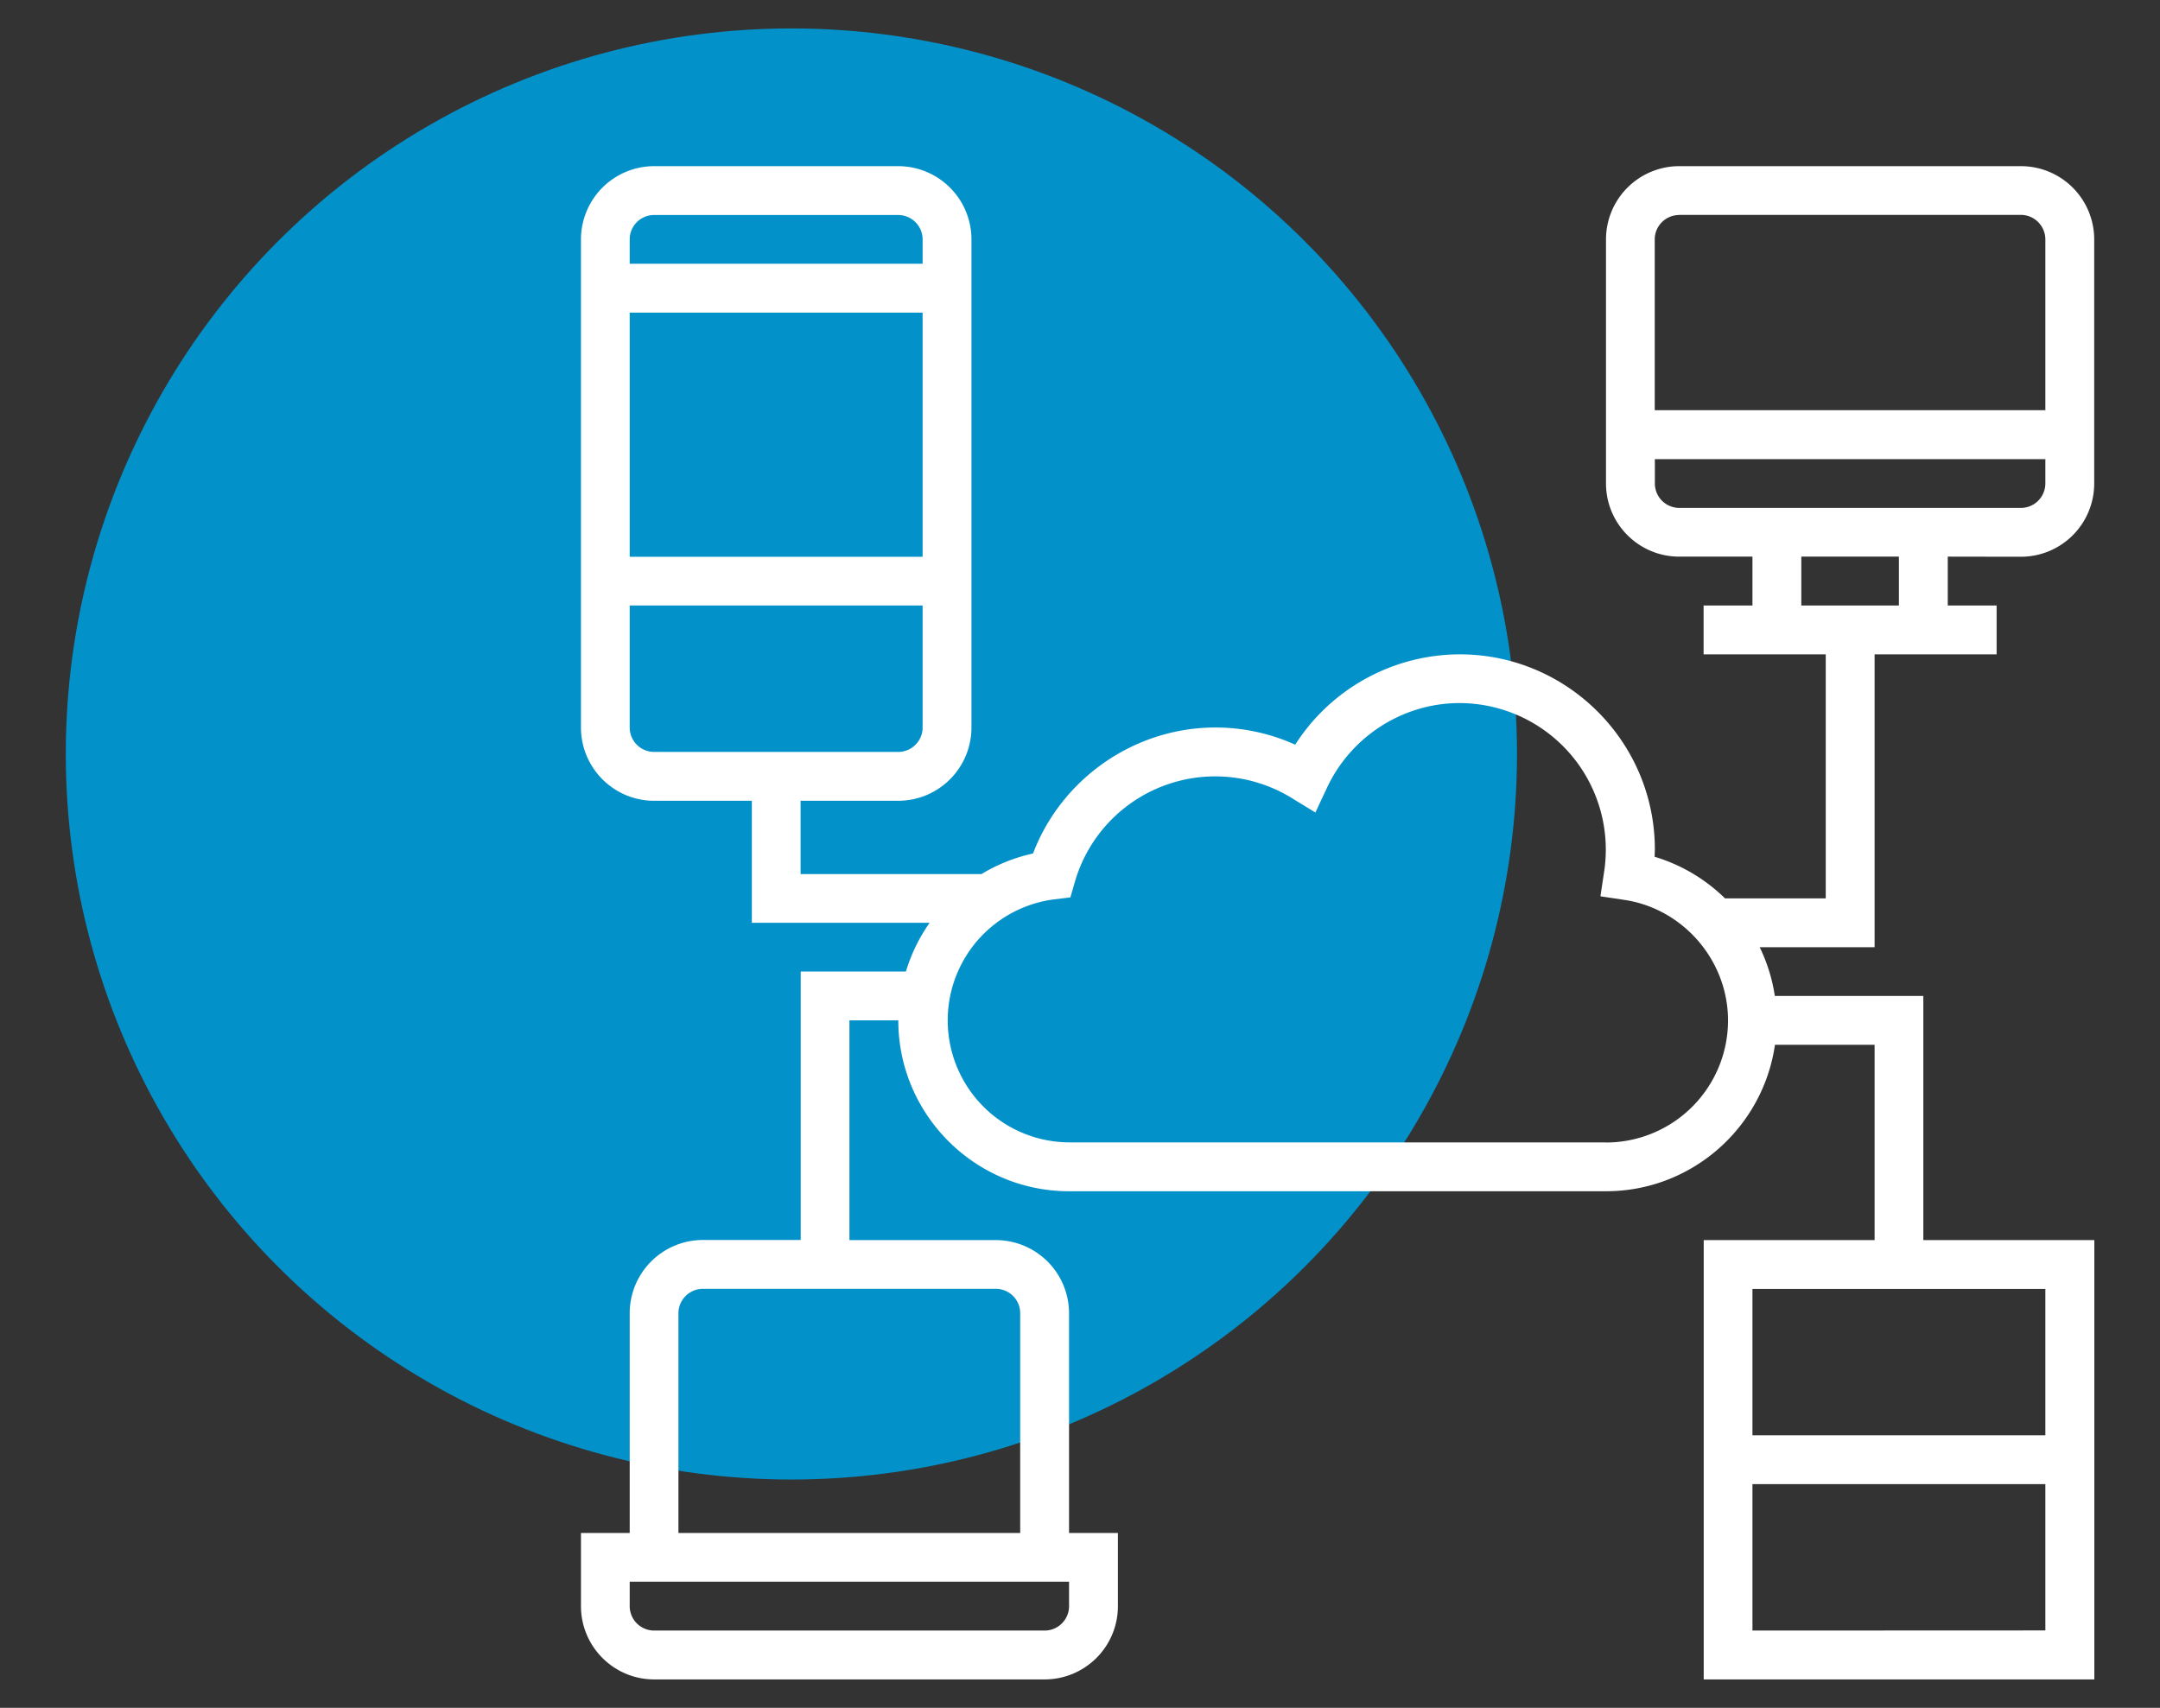
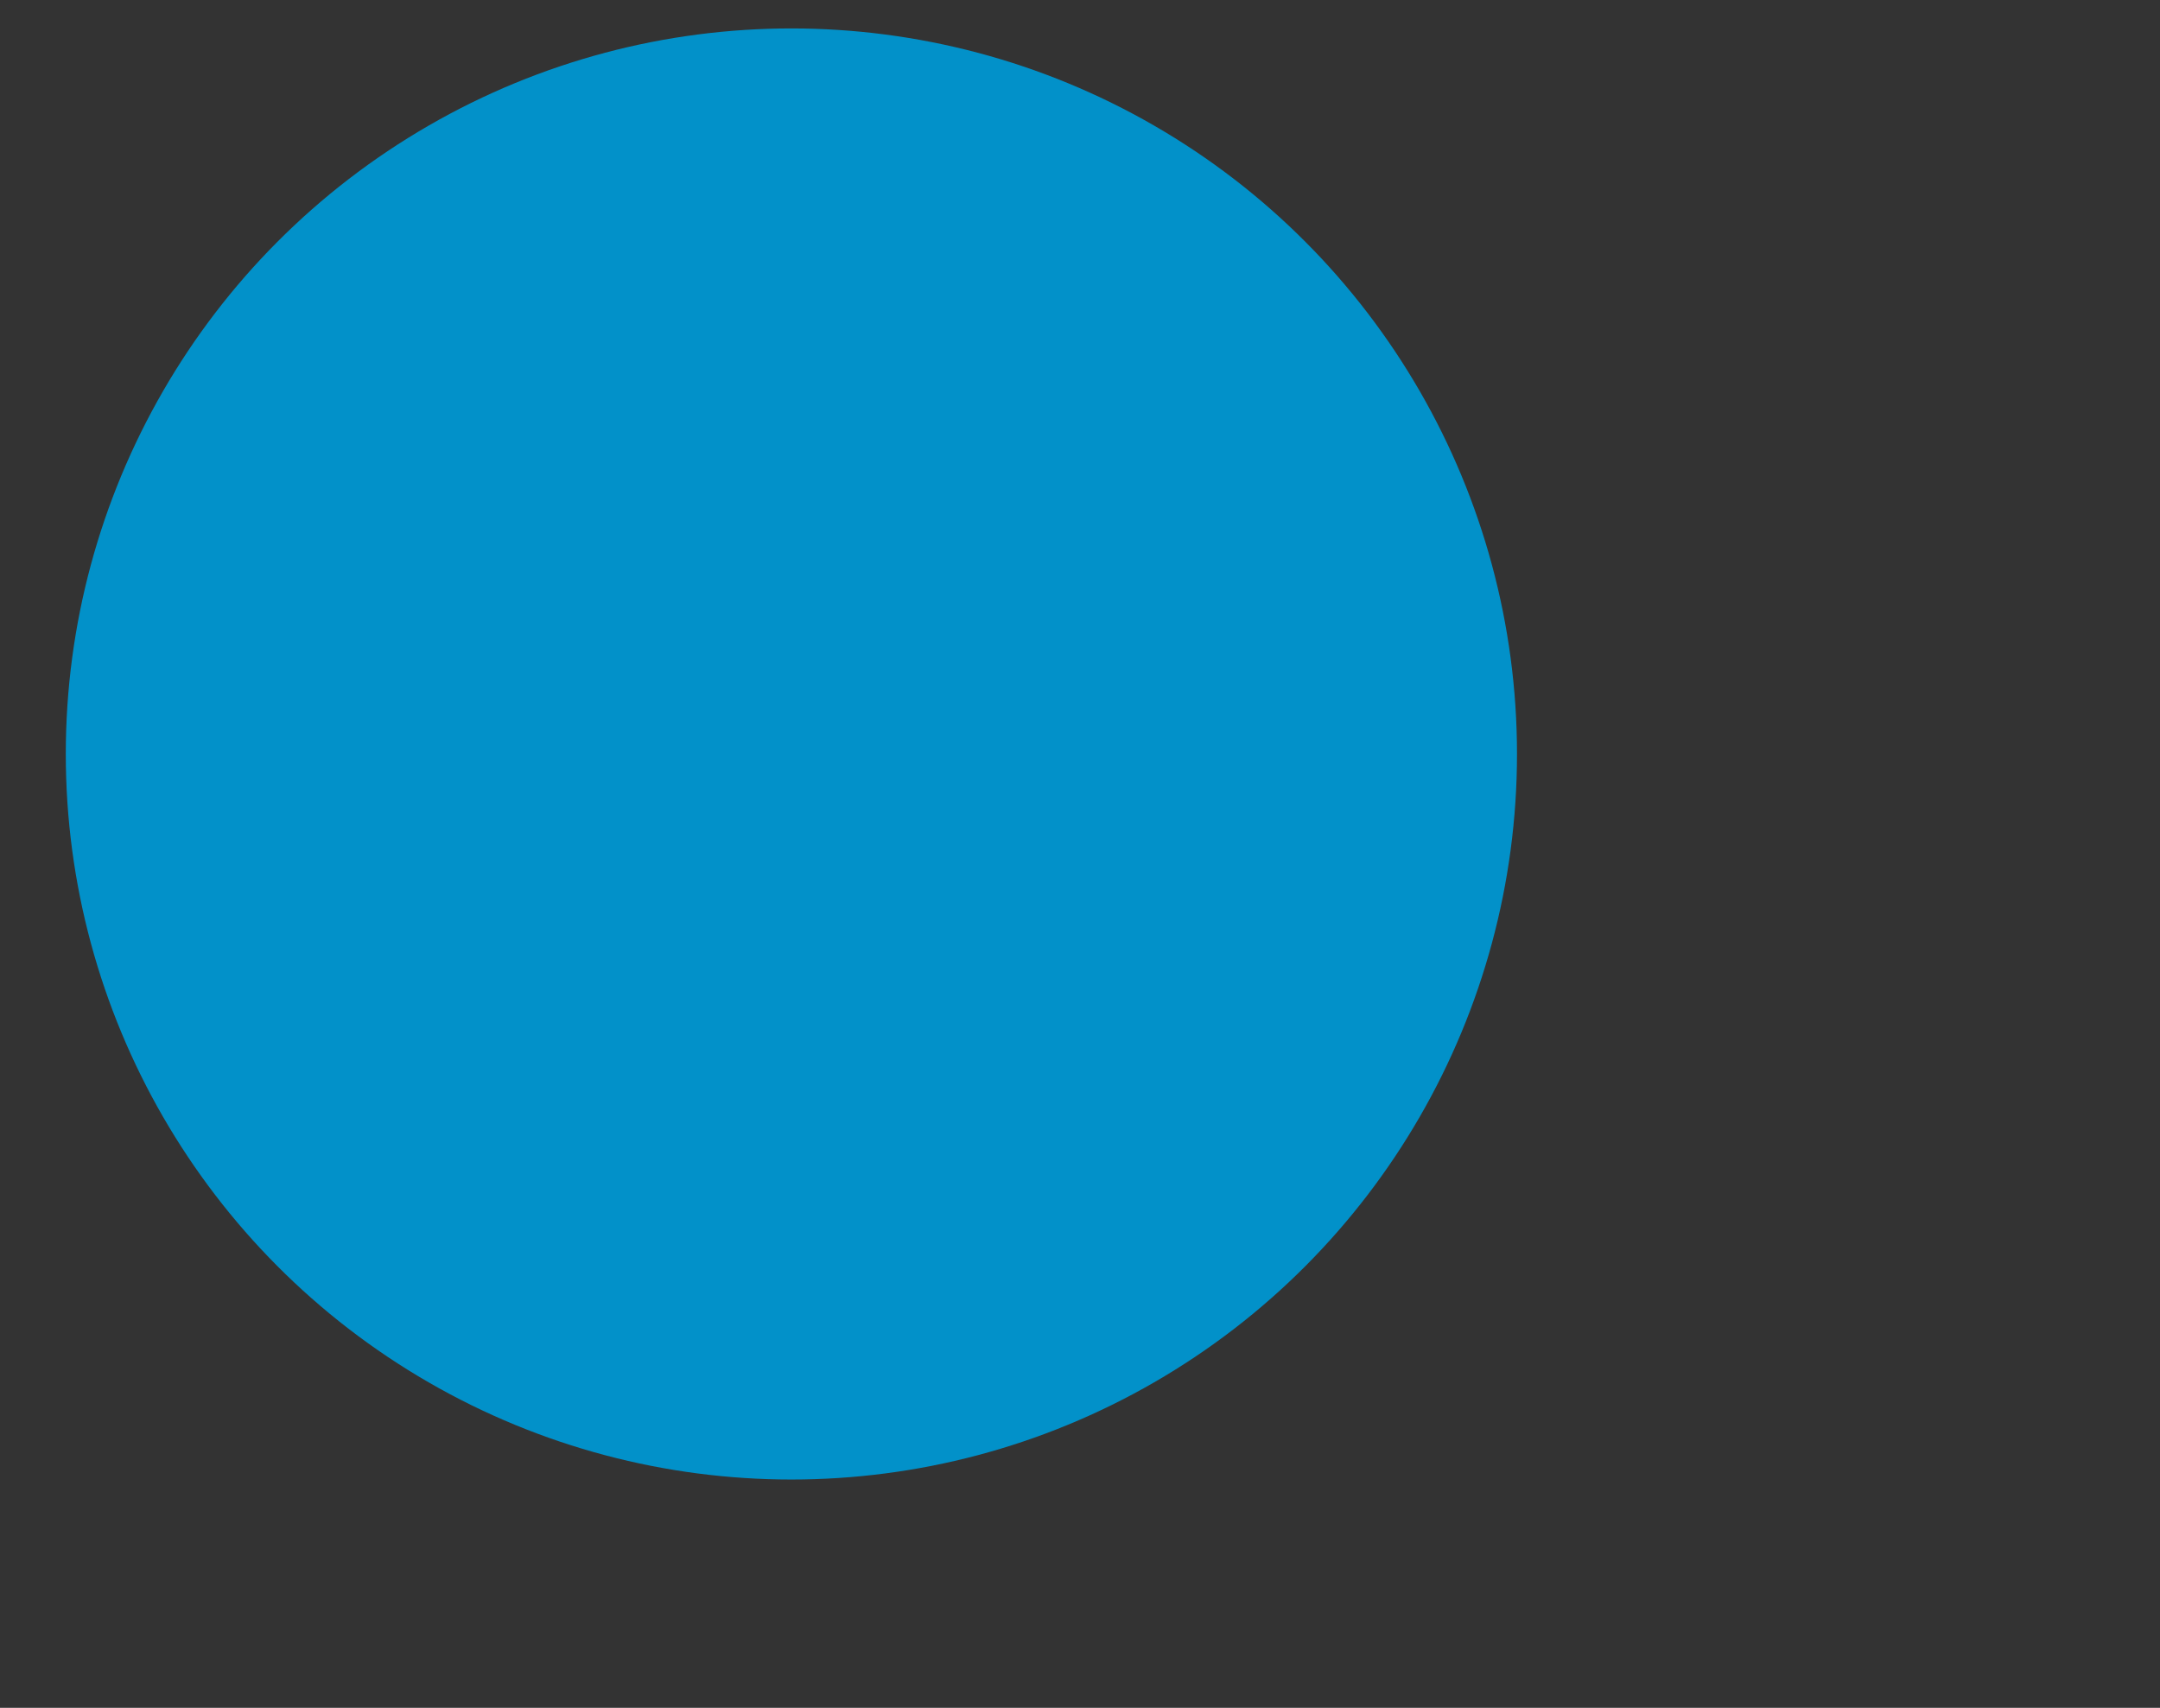
<svg xmlns="http://www.w3.org/2000/svg" width="67.505" height="53.378" viewBox="0 0 17.861 14.123">
  <rect x="0" y="0" width="17.861" height="14.123" fill="#333333" stroke="none" />
  <g style="display:inline" transform="translate(-123.807 -237.906)">
    <circle cx="130.351" cy="244.141" r="6" style="opacity:.956;vector-effect:none;fill:#0095d0;fill-opacity:1;stroke:none;stroke-width:.199;stroke-linecap:butt;stroke-linejoin:miter;stroke-miterlimit:4;stroke-dasharray:none;stroke-dashoffset:0;stroke-opacity:1;paint-order:markers stroke fill" />
-     <path d="M140.518 242.51a.606.606 0 0 0 .606-.606v-2.018a.606.606 0 0 0-.606-.606h-2.826a.606.606 0 0 0-.605.606v2.018c0 .334.272.605.605.605h.606v.404h-.404v.404h1.01v2.018h-.833a1.411 1.411 0 0 0-.582-.344l.002-.06c0-.89-.724-1.614-1.614-1.614a1.62 1.62 0 0 0-1.36.747 1.607 1.607 0 0 0-.659-.142c-.67 0-1.273.422-1.509 1.042a1.401 1.401 0 0 0-.426.17h-1.496v-.606h.808a.606.606 0 0 0 .605-.606v-4.036a.606.606 0 0 0-.605-.606h-2.019a.606.606 0 0 0-.605.606v4.036c0 .334.271.606.605.606h.808v1.009h1.47a1.406 1.406 0 0 0-.196.403h-.87v2.22h-.808a.606.606 0 0 0-.606.606v1.817h-.403v.605c0 .334.271.606.605.606h3.23a.606.606 0 0 0 .605-.606v-.605h-.404v-1.817a.606.606 0 0 0-.605-.605h-1.211v-1.817h.404c0 .779.634 1.413 1.412 1.413h4.44c.71 0 1.299-.528 1.397-1.211h.824v1.615h-1.413v3.633h3.23v-3.633h-1.414v-2.019h-1.228a1.396 1.396 0 0 0-.125-.403h.95v-2.422h1.009v-.404h-.404v-.404zm-9.082 0h-2.422v-2.019h2.422zm-2.22-2.826h2.018c.111 0 .202.09.202.202v.201h-2.422v-.201c0-.112.09-.202.202-.202zm-.202 4.238v-1.009h2.422v1.01c0 .11-.09.201-.202.201h-2.018a.202.202 0 0 1-.202-.202zm3.633 7.266c0 .111-.09.202-.202.202h-3.23a.202.202 0 0 1-.201-.202v-.202h3.633zm-.404-2.422v1.817h-2.826v-1.817c0-.111.091-.202.202-.202h2.422c.112 0 .202.09.202.202zm6.055 2.624v-1.211h2.422v1.21zm2.422-1.615h-2.422v-1.21h2.422zm-3.633-2.422h-4.44a1.009 1.009 0 0 1-.121-2.01l.132-.016.037-.128a1.208 1.208 0 0 1 1.796-.692l.193.118.096-.205c.199-.425.629-.7 1.096-.7a1.212 1.212 0 0 1 1.195 1.398l-.03.2.2.03c.487.074.855.503.855.996a1.01 1.01 0 0 1-1.009 1.01zm.605-7.67h2.826c.111 0 .202.091.202.203v1.412h-3.23v-1.412c0-.112.091-.202.202-.202zm-.201 2.22v-.2h3.229v.2c0 .112-.09.203-.202.203h-2.826a.202.202 0 0 1-.201-.202zm2.018 1.01h-.807v-.404h.807zm0 0" style="fill:#fff;stroke-width:.025" />
  </g>
</svg>